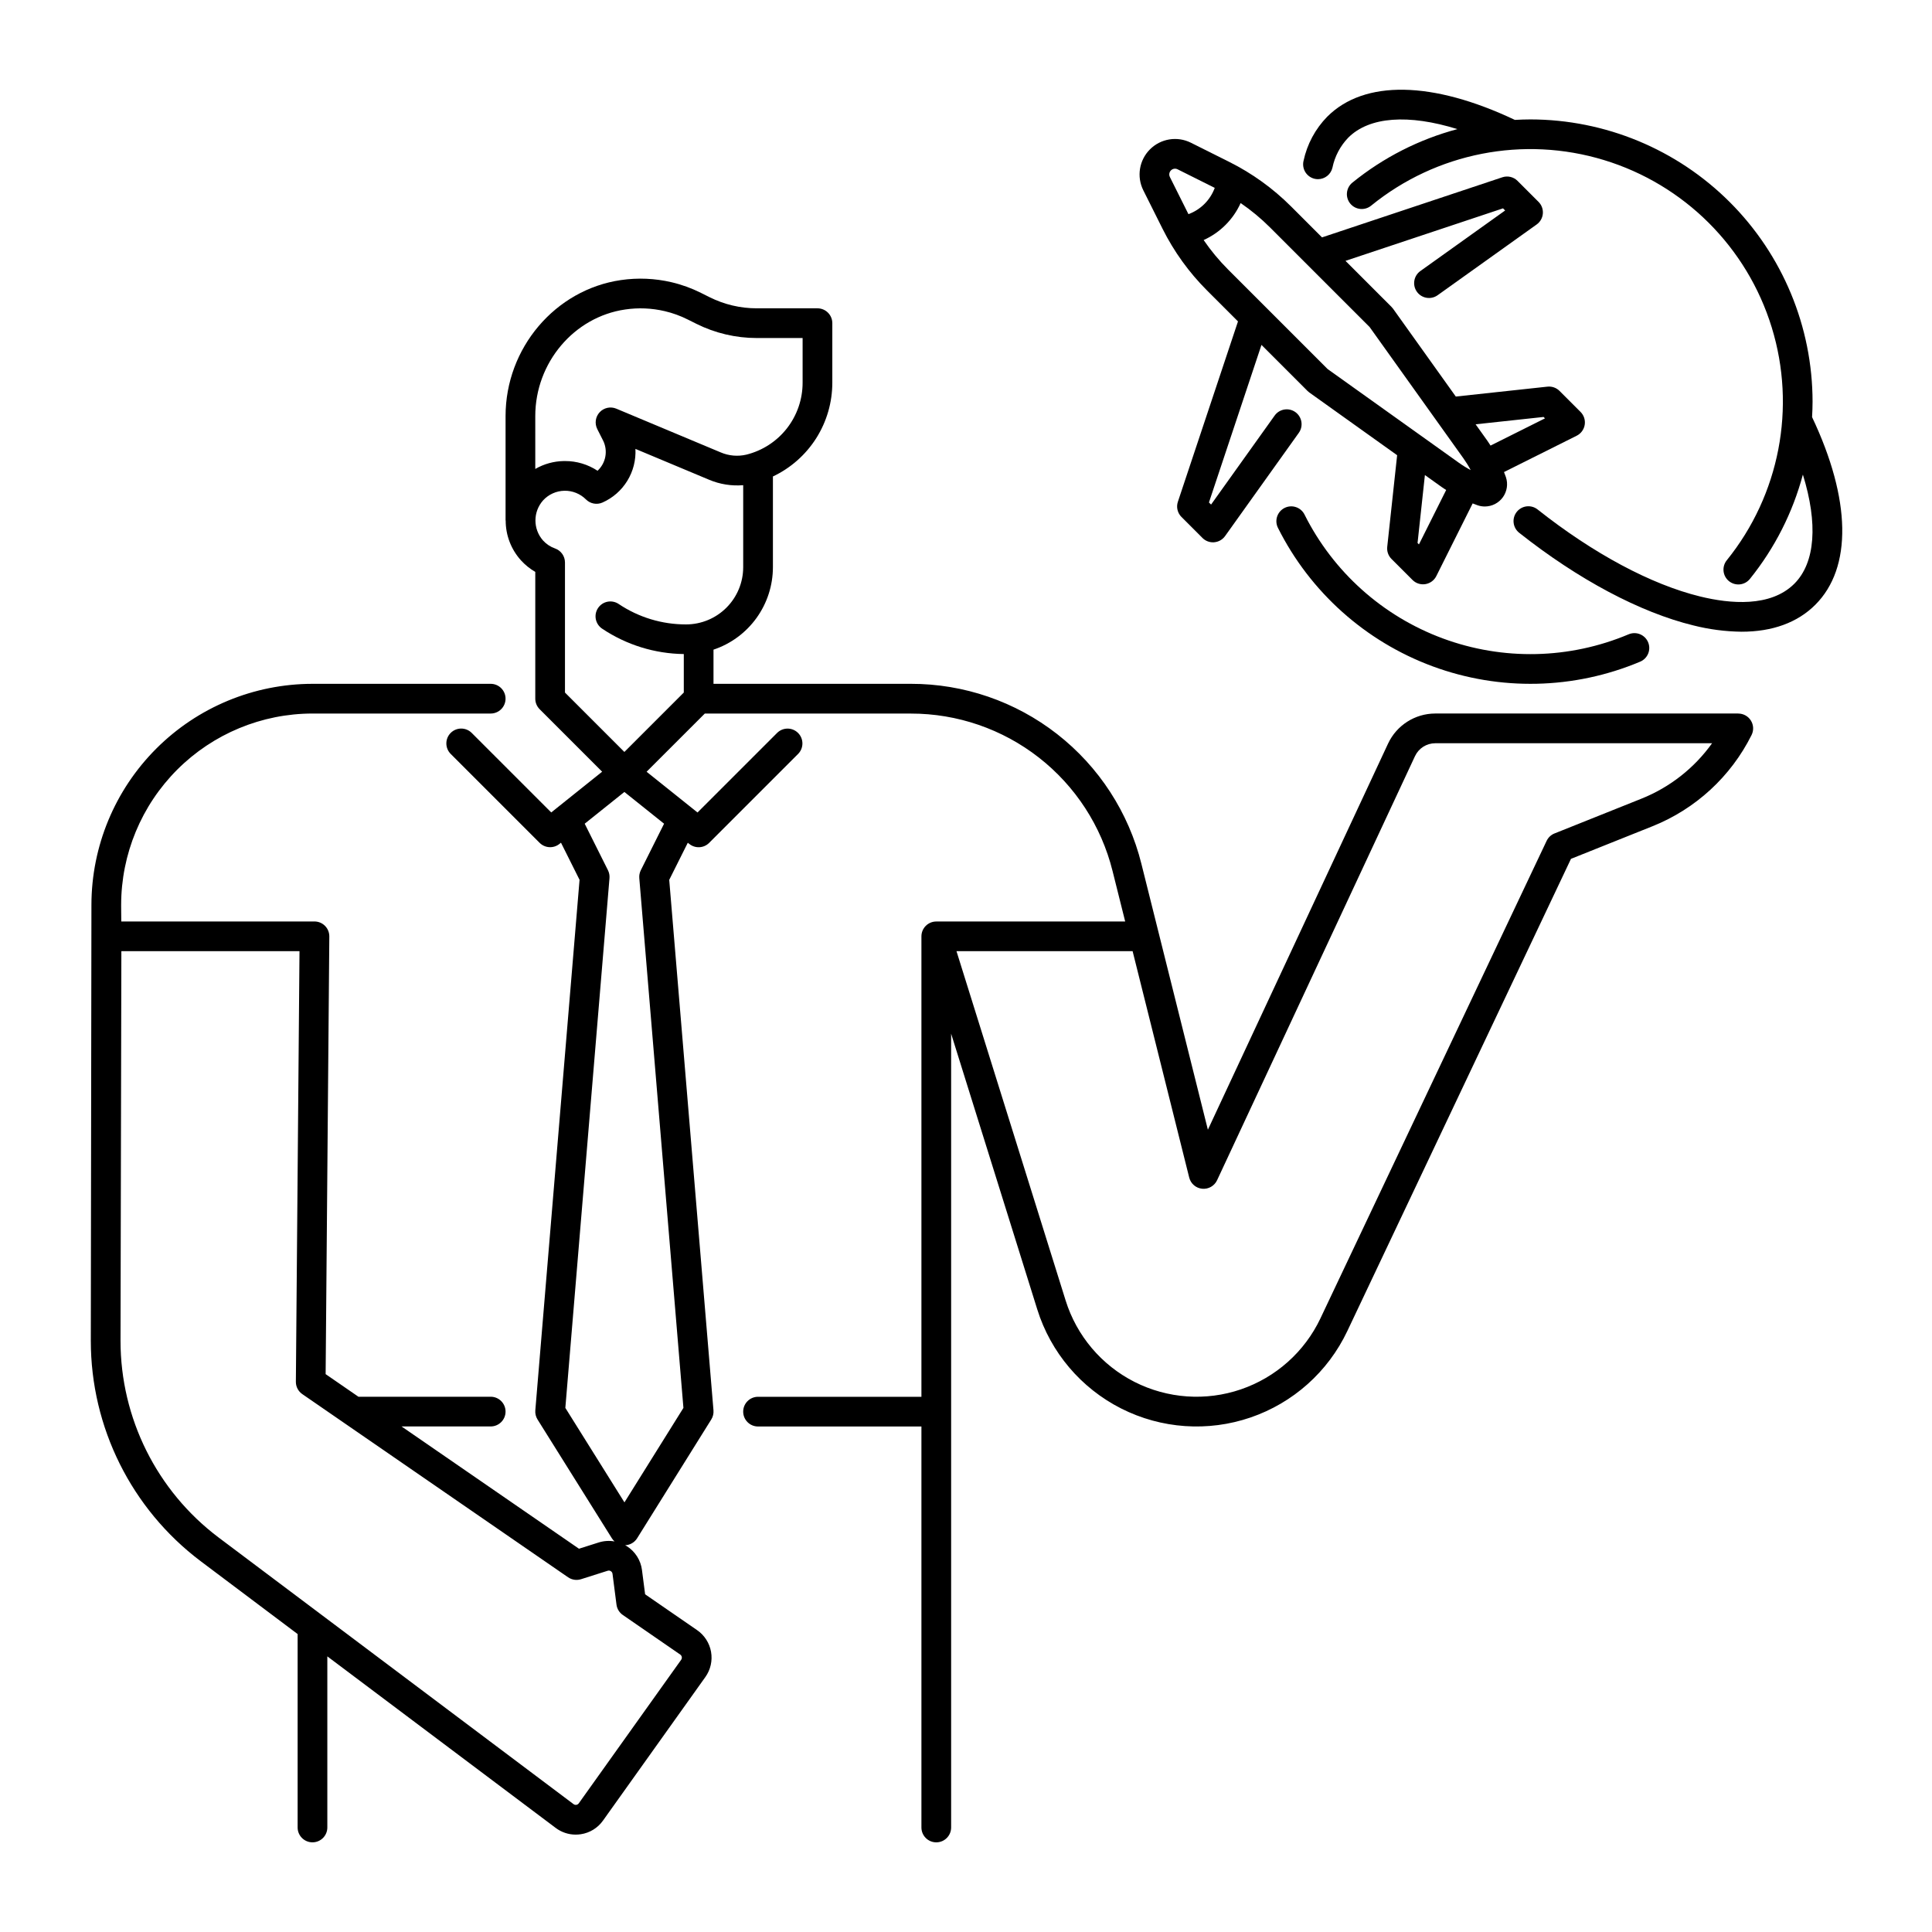
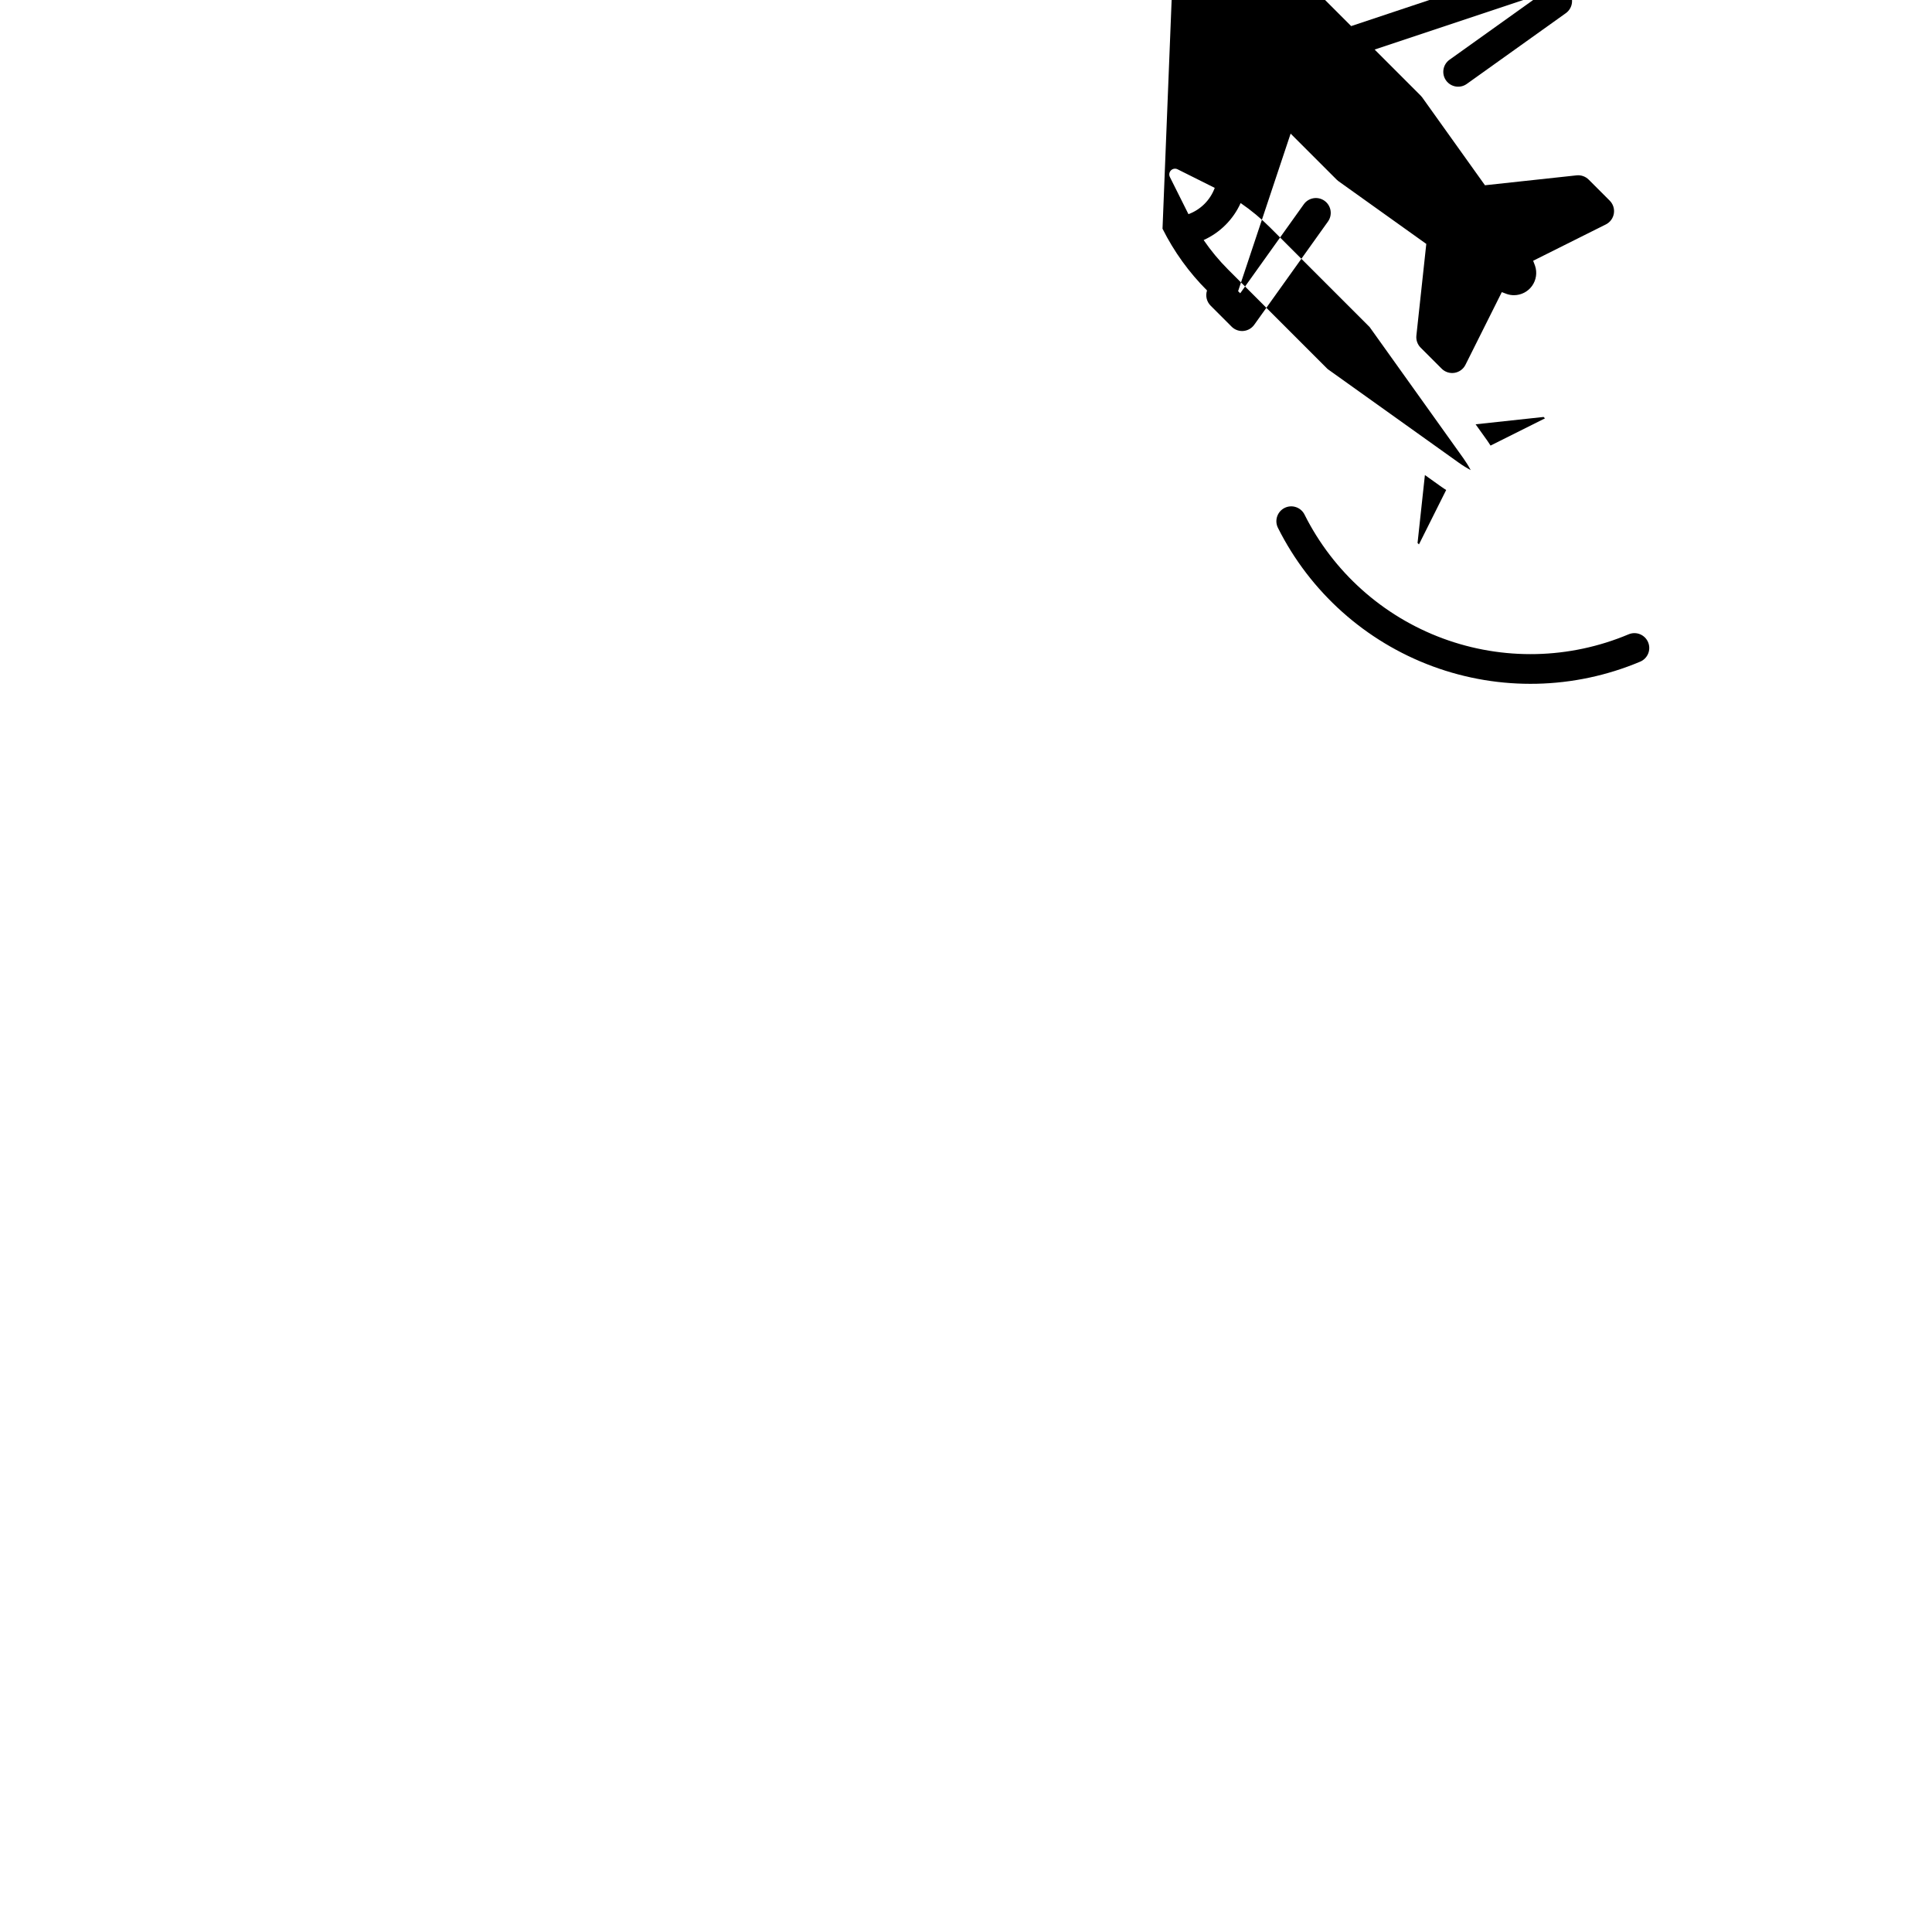
<svg xmlns="http://www.w3.org/2000/svg" fill="#000000" width="800px" height="800px" version="1.1" viewBox="144 144 512 512">
  <g>
-     <path d="m604.67 333.09h-80.328c-5.348 0.012-10.207 3.109-12.48 7.949l-47.762 102.35-13.051-52.207-4.566-18.254v-0.004c-3.394-13.633-11.254-25.738-22.328-34.383-11.07-8.645-24.723-13.336-38.77-13.32h-52.301v-9.055c4.582-1.531 8.566-4.465 11.391-8.383 2.828-3.922 4.348-8.629 4.356-13.461v-24.051c4.711-2.227 8.695-5.746 11.484-10.148 2.785-4.406 4.262-9.512 4.258-14.727v-15.754c0-1.043-0.414-2.043-1.152-2.781s-1.738-1.152-2.785-1.152h-16.098c-4.328 0-8.602-1.008-12.477-2.941l-2.297-1.148c-2.481-1.242-5.094-2.191-7.797-2.824-4.394-1.031-8.945-1.227-13.41-0.574-17.434 2.531-30.578 18.027-30.578 36.047v27.656h0.031c-0.016 3.918 1.441 7.699 4.074 10.602 1.094 1.195 2.363 2.219 3.769 3.031v33.598c0 1.047 0.414 2.047 1.152 2.785l16.57 16.57-13.492 10.797-21.125-21.125c-1.547-1.492-4-1.469-5.519 0.047-1.516 1.52-1.539 3.973-0.047 5.519l23.617 23.617v-0.004c1.418 1.418 3.676 1.543 5.242 0.293l0.414-0.332 4.922 9.84-11.723 140.6c-0.07 0.844 0.137 1.691 0.586 2.414l19.707 31.488c0.195 0.309 0.434 0.59 0.707 0.832-1.402-0.25-2.84-0.156-4.199 0.273l-5.231 1.66-47.02-32.406h23.629c2.172 0 3.934-1.762 3.934-3.938 0-2.172-1.762-3.934-3.934-3.934h-35.051l-8.695-5.992 0.977-115.99c0.008-1.051-0.402-2.059-1.141-2.805-0.738-0.746-1.746-1.164-2.797-1.164h-51.195l-0.035-3.938v-0.473c0.016-13.441 5.363-26.328 14.867-35.832 9.508-9.504 22.395-14.848 35.836-14.863h47.234c2.172 0 3.934-1.762 3.934-3.938 0-2.172-1.762-3.934-3.934-3.934h-47.234c-15.527 0.016-30.418 6.191-41.398 17.172-10.98 10.98-17.16 25.867-17.18 41.395l-0.164 115.54c0 22.941 10.766 44.555 29.078 58.375l25.73 19.336v51.262c0 2.172 1.762 3.934 3.934 3.934 2.176 0 3.938-1.762 3.938-3.934v-45.348l60.516 45.461c1.523 1.152 3.387 1.777 5.297 1.777 0.461 0 0.922-0.035 1.379-0.105 2.363-0.355 4.477-1.66 5.859-3.609l27.129-38.043c1.379-1.934 1.922-4.336 1.512-6.676-0.414-2.336-1.746-4.41-3.699-5.758l-13.777-9.496-0.832-6.426h0.004c-0.332-2.606-1.809-4.926-4.023-6.332-0.141-0.09-0.289-0.164-0.434-0.242l0.004-0.004c1.293-0.055 2.473-0.742 3.16-1.84l19.656-31.488c0.449-0.719 0.652-1.566 0.582-2.41l-11.727-140.59 4.922-9.84 0.414 0.332v-0.004c1.566 1.254 3.824 1.129 5.242-0.289l23.617-23.617c1.488-1.543 1.469-3.996-0.051-5.516-1.516-1.52-3.973-1.539-5.516-0.047l-21.129 21.125-13.496-10.797 15.422-15.418h54.605c12.293-0.012 24.234 4.09 33.926 11.656 9.688 7.566 16.566 18.156 19.535 30.086l3.344 13.363h-50.066c-2.172 0-3.934 1.762-3.934 3.934v122.02h-43.297c-2.176 0-3.938 1.762-3.938 3.934 0 2.176 1.762 3.938 3.938 3.938h43.297v106.27c0 2.172 1.762 3.934 3.934 3.934 2.176 0 3.938-1.762 3.938-3.934v-210.37l22.828 73.07c3.559 11.387 11.57 20.855 22.215 26.25 10.641 5.394 23.016 6.258 34.305 2.394 11.289-3.863 20.539-12.121 25.645-22.906l59.273-125.14 21.582-8.633h0.004c11.422-4.566 20.773-13.168 26.27-24.176 0.609-1.219 0.547-2.664-0.168-3.824-0.715-1.16-1.98-1.867-3.344-1.871zm-280.4 249.39c0.215 0.148 0.363 0.379 0.41 0.641s-0.016 0.527-0.168 0.742l-27.129 38.035c-0.152 0.219-0.387 0.363-0.652 0.402-0.262 0.039-0.527-0.027-0.738-0.188l-94.125-70.707c-16.328-12.328-25.93-31.605-25.93-52.066l0.223-103.27h47.207l-0.961 114.11c-0.012 1.305 0.629 2.531 1.703 3.273l70.441 48.547v-0.004c1 0.691 2.266 0.879 3.422 0.512l7.066-2.242 0.004 0.004c0.277-0.09 0.582-0.055 0.828 0.105 0.246 0.156 0.414 0.414 0.449 0.703l1.055 8.168c0.145 1.109 0.754 2.106 1.672 2.738zm-38.418-328.21c0-14.137 10.246-26.281 23.836-28.254 3.488-0.516 7.047-0.363 10.484 0.445 2.098 0.492 4.133 1.23 6.062 2.199l2.301 1.148c4.969 2.481 10.445 3.769 16 3.773h12.164v11.816c0.008 4.391-1.457 8.66-4.16 12.121-2.703 3.457-6.488 5.914-10.75 6.969-2.277 0.531-4.664 0.32-6.812-0.605l-27.656-11.582c-1.523-0.637-3.281-0.258-4.406 0.949-1.125 1.211-1.375 2.992-0.629 4.465l1.512 2.988h0.004c1.367 2.707 0.777 5.992-1.445 8.055-2.559-1.688-5.559-2.586-8.625-2.574h-0.316 0.004c-2.66 0.043-5.266 0.766-7.566 2.094zm27.566 122.45 11.695 140.39-15.629 25.035-15.664-25.039 11.699-140.39c0.059-0.723-0.078-1.441-0.402-2.09l-6.168-12.336 10.516-8.414 10.52 8.414-6.168 12.336c-0.32 0.648-0.461 1.367-0.398 2.09zm-3.953-33.445-15.742-15.742v-34.469c0-1.672-1.055-3.16-2.629-3.715-1.227-0.43-2.324-1.16-3.195-2.125-2.684-3.043-2.668-7.613 0.039-10.637 1.453-1.574 3.484-2.488 5.625-2.531 2.144-0.043 4.211 0.789 5.727 2.305 1.148 1.148 2.887 1.473 4.371 0.816 2.727-1.207 5.019-3.211 6.578-5.75 1.559-2.539 2.312-5.488 2.156-8.465l19.543 8.184h-0.004c2.848 1.199 5.941 1.688 9.02 1.434v21.746c-0.004 4.019-1.602 7.871-4.441 10.711-2.84 2.844-6.691 4.441-10.711 4.441-6.344 0.012-12.547-1.867-17.816-5.394-0.867-0.598-1.938-0.82-2.973-0.625-1.031 0.199-1.945 0.805-2.527 1.68-0.586 0.875-0.797 1.945-0.586 2.977 0.211 1.031 0.824 1.938 1.707 2.512 6.402 4.277 13.906 6.606 21.605 6.703v10.199zm269.52 12.387-23.016 9.207v-0.004c-0.922 0.367-1.672 1.07-2.098 1.969l-59.938 126.53h0.004c-4.199 8.863-11.801 15.652-21.082 18.828-9.277 3.176-19.445 2.465-28.195-1.969-8.746-4.434-15.332-12.215-18.258-21.578l-28.926-92.574h46.676l15 59.996c0.402 1.617 1.781 2.805 3.441 2.961 1.66 0.16 3.238-0.742 3.945-2.254l52.453-112.4v0.004c0.973-2.078 3.059-3.402 5.348-3.41h73.379c-4.711 6.59-11.211 11.688-18.73 14.691z" />
    <path d="m489.71 280.36c-0.977-1.941-3.34-2.727-5.285-1.754-1.941 0.977-2.727 3.34-1.754 5.285 8.512 16.988 23.164 30.105 40.988 36.691 17.82 6.586 37.484 6.144 54.996-1.23 0.965-0.402 1.73-1.176 2.125-2.144 0.395-0.969 0.387-2.055-0.02-3.019-0.406-0.961-1.184-1.723-2.152-2.117-0.969-0.391-2.055-0.379-3.019 0.031-15.668 6.598-33.262 6.988-49.207 1.094-15.949-5.894-29.059-17.629-36.672-32.832z" />
-     <path d="m624.22 254.54c0.074-1.367 0.129-2.738 0.129-4.109-0.023-19.828-7.91-38.836-21.93-52.855s-33.027-21.906-52.855-21.93c-1.379 0-2.742 0.051-4.109 0.129-21.82-10.344-39.902-10.676-49.711-0.863h-0.004c-3.172 3.238-5.356 7.312-6.297 11.746-0.234 1.02-0.055 2.09 0.496 2.977 0.555 0.883 1.438 1.516 2.457 1.75 0.289 0.066 0.586 0.098 0.887 0.098 1.828-0.004 3.418-1.266 3.828-3.051 0.617-2.996 2.074-5.754 4.195-7.953 5.586-5.586 15.98-6.281 28.918-2.262-10.156 2.711-19.625 7.531-27.793 14.152-0.824 0.652-1.355 1.609-1.469 2.656-0.117 1.047 0.191 2.098 0.855 2.914 0.664 0.816 1.629 1.332 2.676 1.434 1.051 0.102 2.094-0.223 2.902-0.895 17.266-14.02 40.371-18.543 61.648-12.066 21.277 6.473 37.949 23.094 44.484 44.355 6.535 21.258 2.078 44.375-11.891 61.68-0.668 0.812-0.984 1.855-0.879 2.902 0.105 1.043 0.625 2.004 1.441 2.664 0.82 0.66 1.867 0.965 2.91 0.852 1.043-0.117 2-0.645 2.652-1.469 6.551-8.129 11.324-17.539 14.02-27.625 4.016 12.938 3.32 23.332-2.262 28.922-6.297 6.297-17.043 5.32-24.949 3.387-13.004-3.176-28.301-11.359-43.066-23.043-0.816-0.66-1.863-0.965-2.906-0.848-1.043 0.117-2 0.648-2.648 1.469-0.652 0.824-0.949 1.875-0.82 2.918 0.125 1.043 0.664 1.992 1.492 2.637 15.637 12.367 32 21.074 46.082 24.516 4.195 1.066 8.5 1.633 12.828 1.684 8.168 0 14.809-2.406 19.555-7.152 9.809-9.812 9.477-27.898-0.867-49.719z" />
-     <path d="m452.08 204.61c3.023 6.055 7.008 11.582 11.797 16.367l8.203 8.203-15.93 47.793v-0.004c-0.473 1.414-0.105 2.973 0.949 4.027l5.566 5.566v0.004c0.738 0.738 1.738 1.152 2.785 1.152 0.105 0 0.215 0 0.324-0.012v-0.004c1.152-0.094 2.203-0.691 2.879-1.633l19.547-27.367c1.262-1.77 0.852-4.227-0.914-5.492-1.77-1.262-4.231-0.852-5.492 0.918l-16.848 23.586-0.562-0.559 13.918-41.754 12.195 12.195v0.004c0.152 0.152 0.316 0.293 0.492 0.418l23.266 16.617-2.625 24.285v0.004c-0.129 1.184 0.289 2.363 1.133 3.207l5.566 5.566-0.004-0.004c0.895 0.898 2.168 1.309 3.418 1.105 1.25-0.203 2.324-0.992 2.891-2.125l9.633-19.262c0.449 0.172 0.895 0.355 1.352 0.508h-0.004c0.609 0.203 1.242 0.305 1.883 0.305 1.895-0.004 3.676-0.918 4.781-2.457 1.105-1.539 1.406-3.516 0.805-5.316-0.152-0.457-0.336-0.902-0.508-1.352l19.262-9.629c1.133-0.566 1.922-1.645 2.125-2.891 0.203-1.25-0.207-2.519-1.102-3.414l-5.566-5.566c-0.844-0.844-2.019-1.258-3.207-1.133l-24.285 2.625-16.621-23.27c-0.125-0.172-0.266-0.34-0.418-0.488l-12.195-12.203 41.746-13.914 0.562 0.562-22.469 16.051c-1.77 1.266-2.176 3.723-0.914 5.492 1.266 1.77 3.723 2.18 5.492 0.914l26.25-18.75c0.941-0.672 1.539-1.727 1.633-2.879 0.098-1.152-0.32-2.289-1.141-3.106l-5.566-5.566h0.004c-1.055-1.055-2.617-1.422-4.031-0.953l-47.789 15.93-8.203-8.207v0.004c-4.789-4.789-10.312-8.77-16.367-11.797l-10.176-5.086c-3.621-1.809-7.988-1.102-10.848 1.758-2.863 2.863-3.57 7.231-1.762 10.852zm67.957 83.66-0.371-0.371 1.949-18.008 4.391 3.137c0.406 0.297 0.832 0.551 1.246 0.824zm33.027-33.77 0.371 0.371-14.422 7.211c-0.273-0.418-0.531-0.84-0.824-1.246l-3.137-4.391zm-46.098-23.828 24.816 34.734c0.723 1.012 1.383 2.074 1.969 3.172-1.102-0.586-2.16-1.242-3.172-1.969l-34.742-24.805-26.395-26.395c-2.391-2.394-4.555-5.004-6.465-7.793 4.352-1.965 7.84-5.449 9.805-9.805 2.789 1.91 5.398 4.074 7.793 6.465zm-52.652-41.52c0.465-0.465 1.172-0.578 1.758-0.285l9.848 4.922c-1.191 3.231-3.738 5.777-6.969 6.969l-4.922-9.848h0.004c-0.297-0.586-0.184-1.293 0.281-1.758z" />
+     <path d="m452.08 204.61c3.023 6.055 7.008 11.582 11.797 16.367v-0.004c-0.473 1.414-0.105 2.973 0.949 4.027l5.566 5.566v0.004c0.738 0.738 1.738 1.152 2.785 1.152 0.105 0 0.215 0 0.324-0.012v-0.004c1.152-0.094 2.203-0.691 2.879-1.633l19.547-27.367c1.262-1.77 0.852-4.227-0.914-5.492-1.77-1.262-4.231-0.852-5.492 0.918l-16.848 23.586-0.562-0.559 13.918-41.754 12.195 12.195v0.004c0.152 0.152 0.316 0.293 0.492 0.418l23.266 16.617-2.625 24.285v0.004c-0.129 1.184 0.289 2.363 1.133 3.207l5.566 5.566-0.004-0.004c0.895 0.898 2.168 1.309 3.418 1.105 1.25-0.203 2.324-0.992 2.891-2.125l9.633-19.262c0.449 0.172 0.895 0.355 1.352 0.508h-0.004c0.609 0.203 1.242 0.305 1.883 0.305 1.895-0.004 3.676-0.918 4.781-2.457 1.105-1.539 1.406-3.516 0.805-5.316-0.152-0.457-0.336-0.902-0.508-1.352l19.262-9.629c1.133-0.566 1.922-1.645 2.125-2.891 0.203-1.25-0.207-2.519-1.102-3.414l-5.566-5.566c-0.844-0.844-2.019-1.258-3.207-1.133l-24.285 2.625-16.621-23.27c-0.125-0.172-0.266-0.34-0.418-0.488l-12.195-12.203 41.746-13.914 0.562 0.562-22.469 16.051c-1.77 1.266-2.176 3.723-0.914 5.492 1.266 1.77 3.723 2.18 5.492 0.914l26.25-18.75c0.941-0.672 1.539-1.727 1.633-2.879 0.098-1.152-0.32-2.289-1.141-3.106l-5.566-5.566h0.004c-1.055-1.055-2.617-1.422-4.031-0.953l-47.789 15.93-8.203-8.207v0.004c-4.789-4.789-10.312-8.77-16.367-11.797l-10.176-5.086c-3.621-1.809-7.988-1.102-10.848 1.758-2.863 2.863-3.57 7.231-1.762 10.852zm67.957 83.66-0.371-0.371 1.949-18.008 4.391 3.137c0.406 0.297 0.832 0.551 1.246 0.824zm33.027-33.77 0.371 0.371-14.422 7.211c-0.273-0.418-0.531-0.84-0.824-1.246l-3.137-4.391zm-46.098-23.828 24.816 34.734c0.723 1.012 1.383 2.074 1.969 3.172-1.102-0.586-2.16-1.242-3.172-1.969l-34.742-24.805-26.395-26.395c-2.391-2.394-4.555-5.004-6.465-7.793 4.352-1.965 7.84-5.449 9.805-9.805 2.789 1.91 5.398 4.074 7.793 6.465zm-52.652-41.52c0.465-0.465 1.172-0.578 1.758-0.285l9.848 4.922c-1.191 3.231-3.738 5.777-6.969 6.969l-4.922-9.848h0.004c-0.297-0.586-0.184-1.293 0.281-1.758z" />
  </g>
</svg>